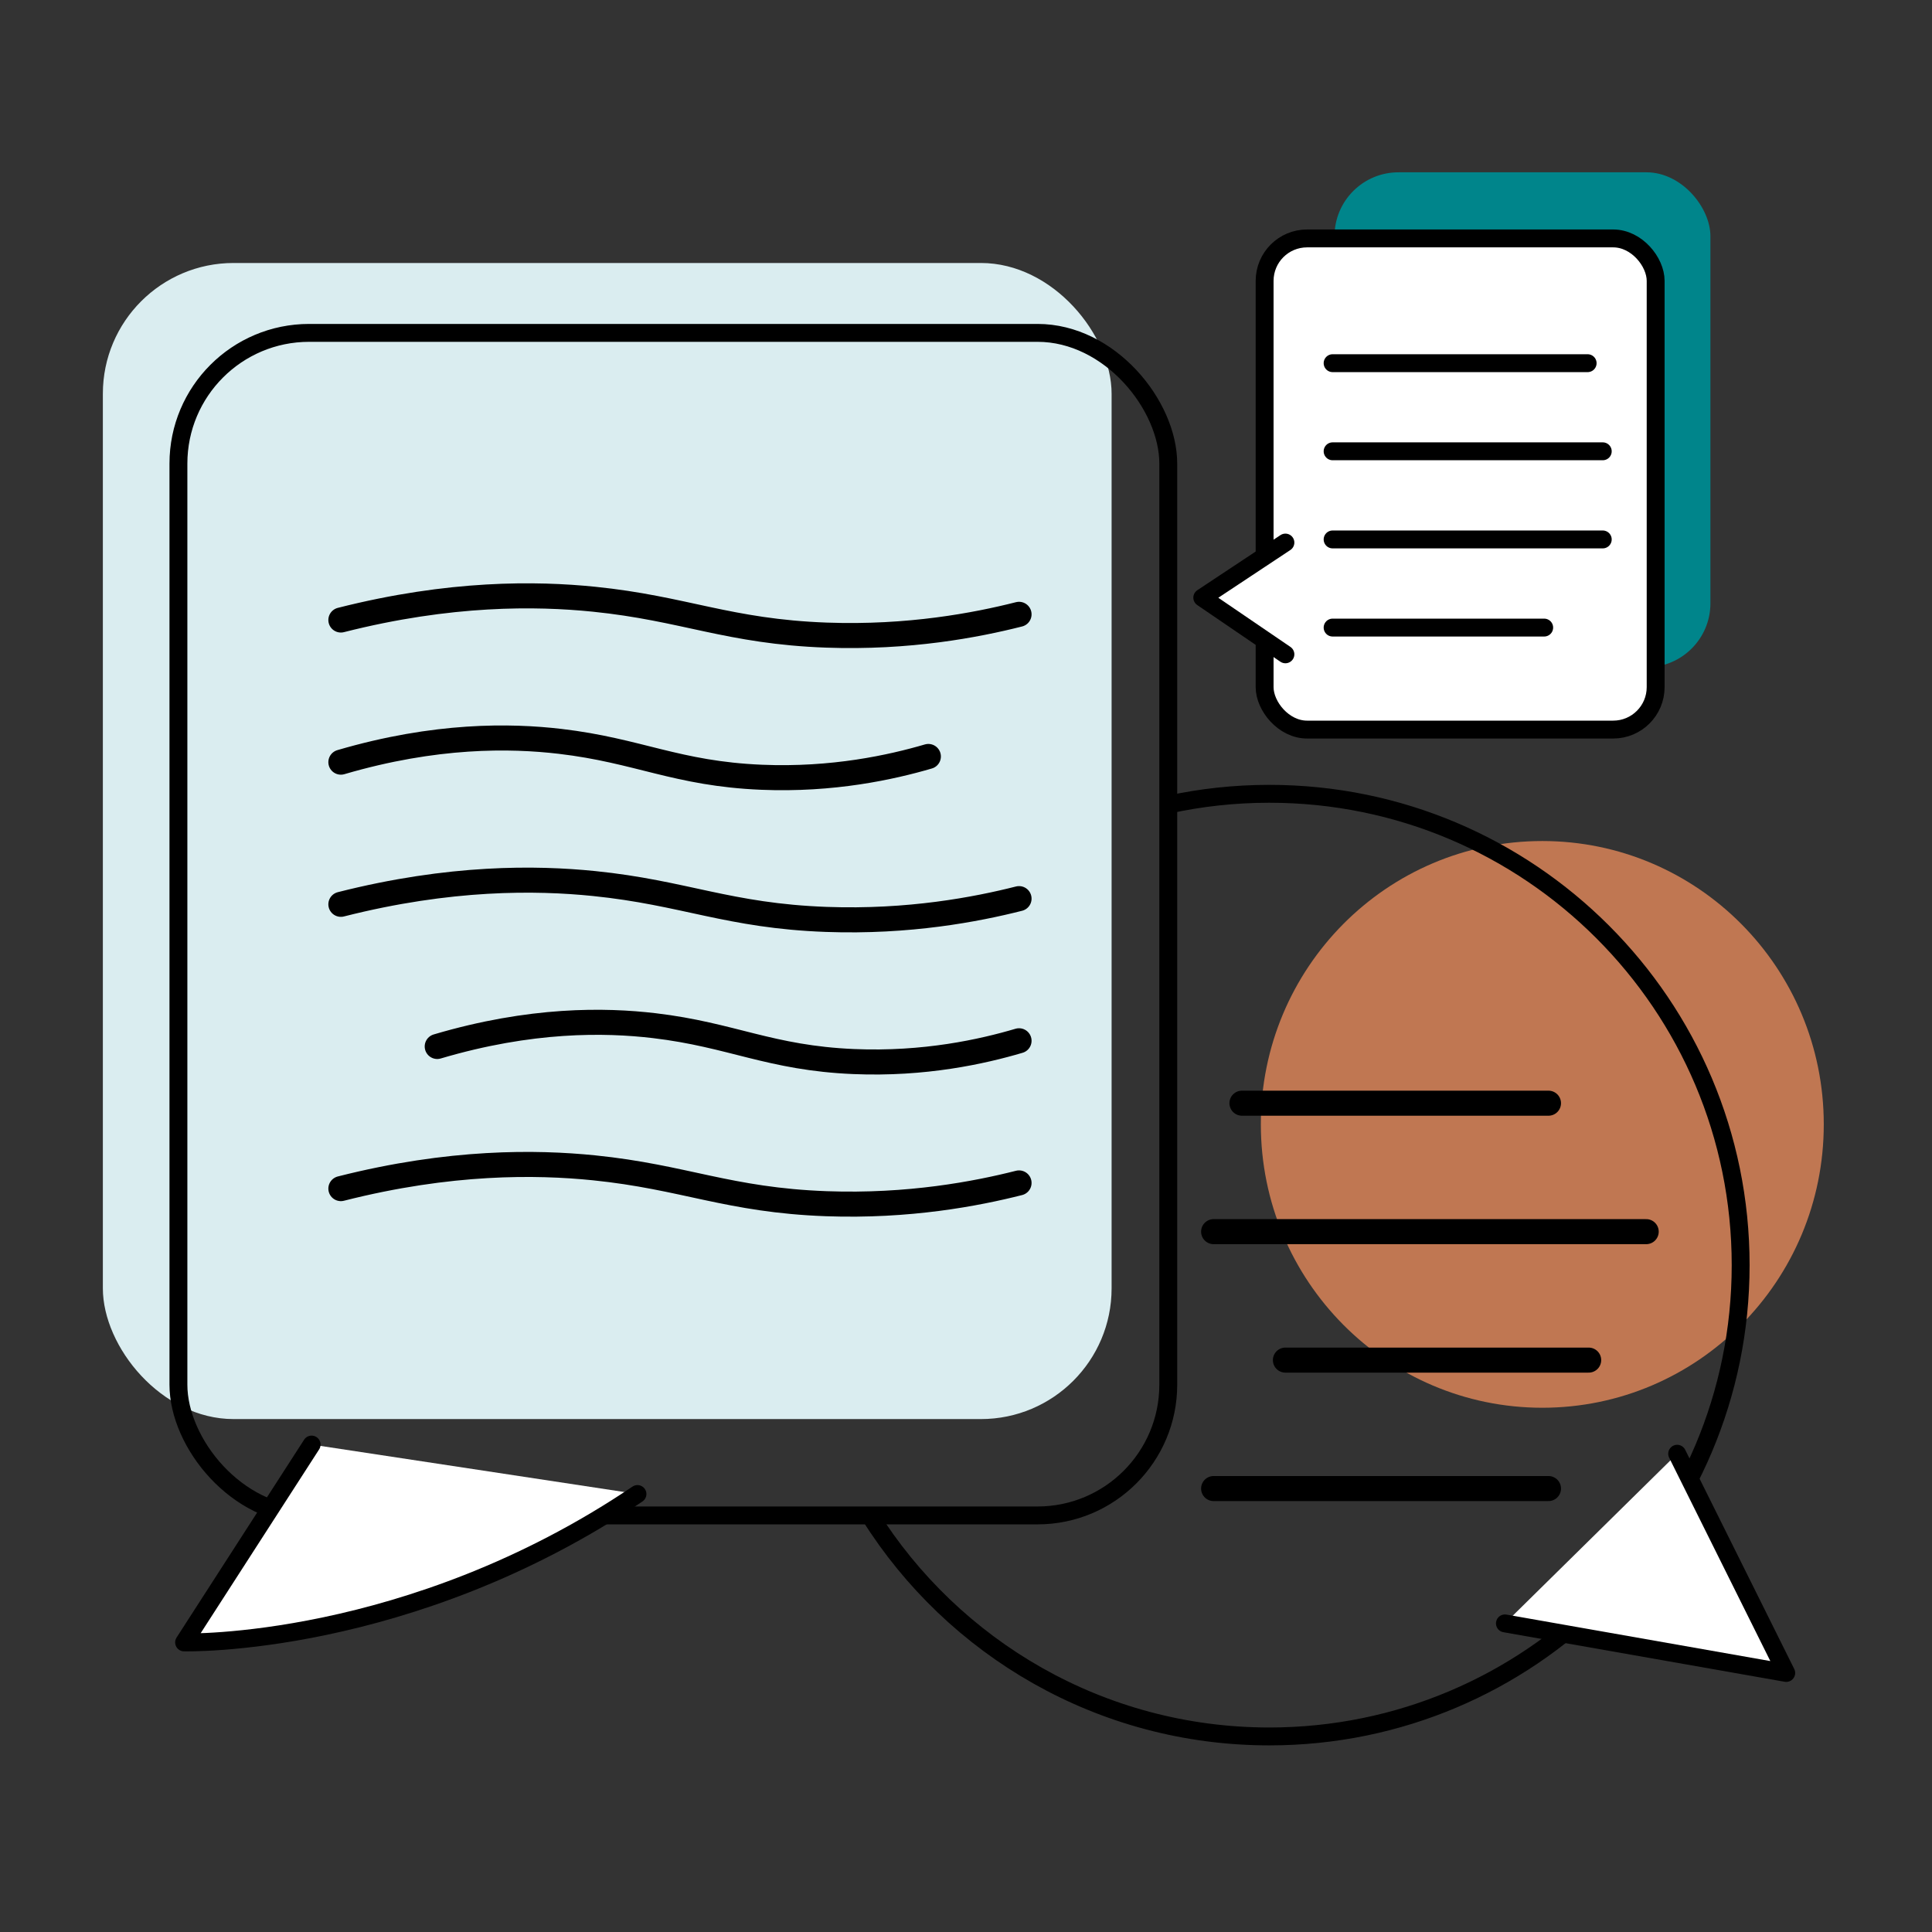
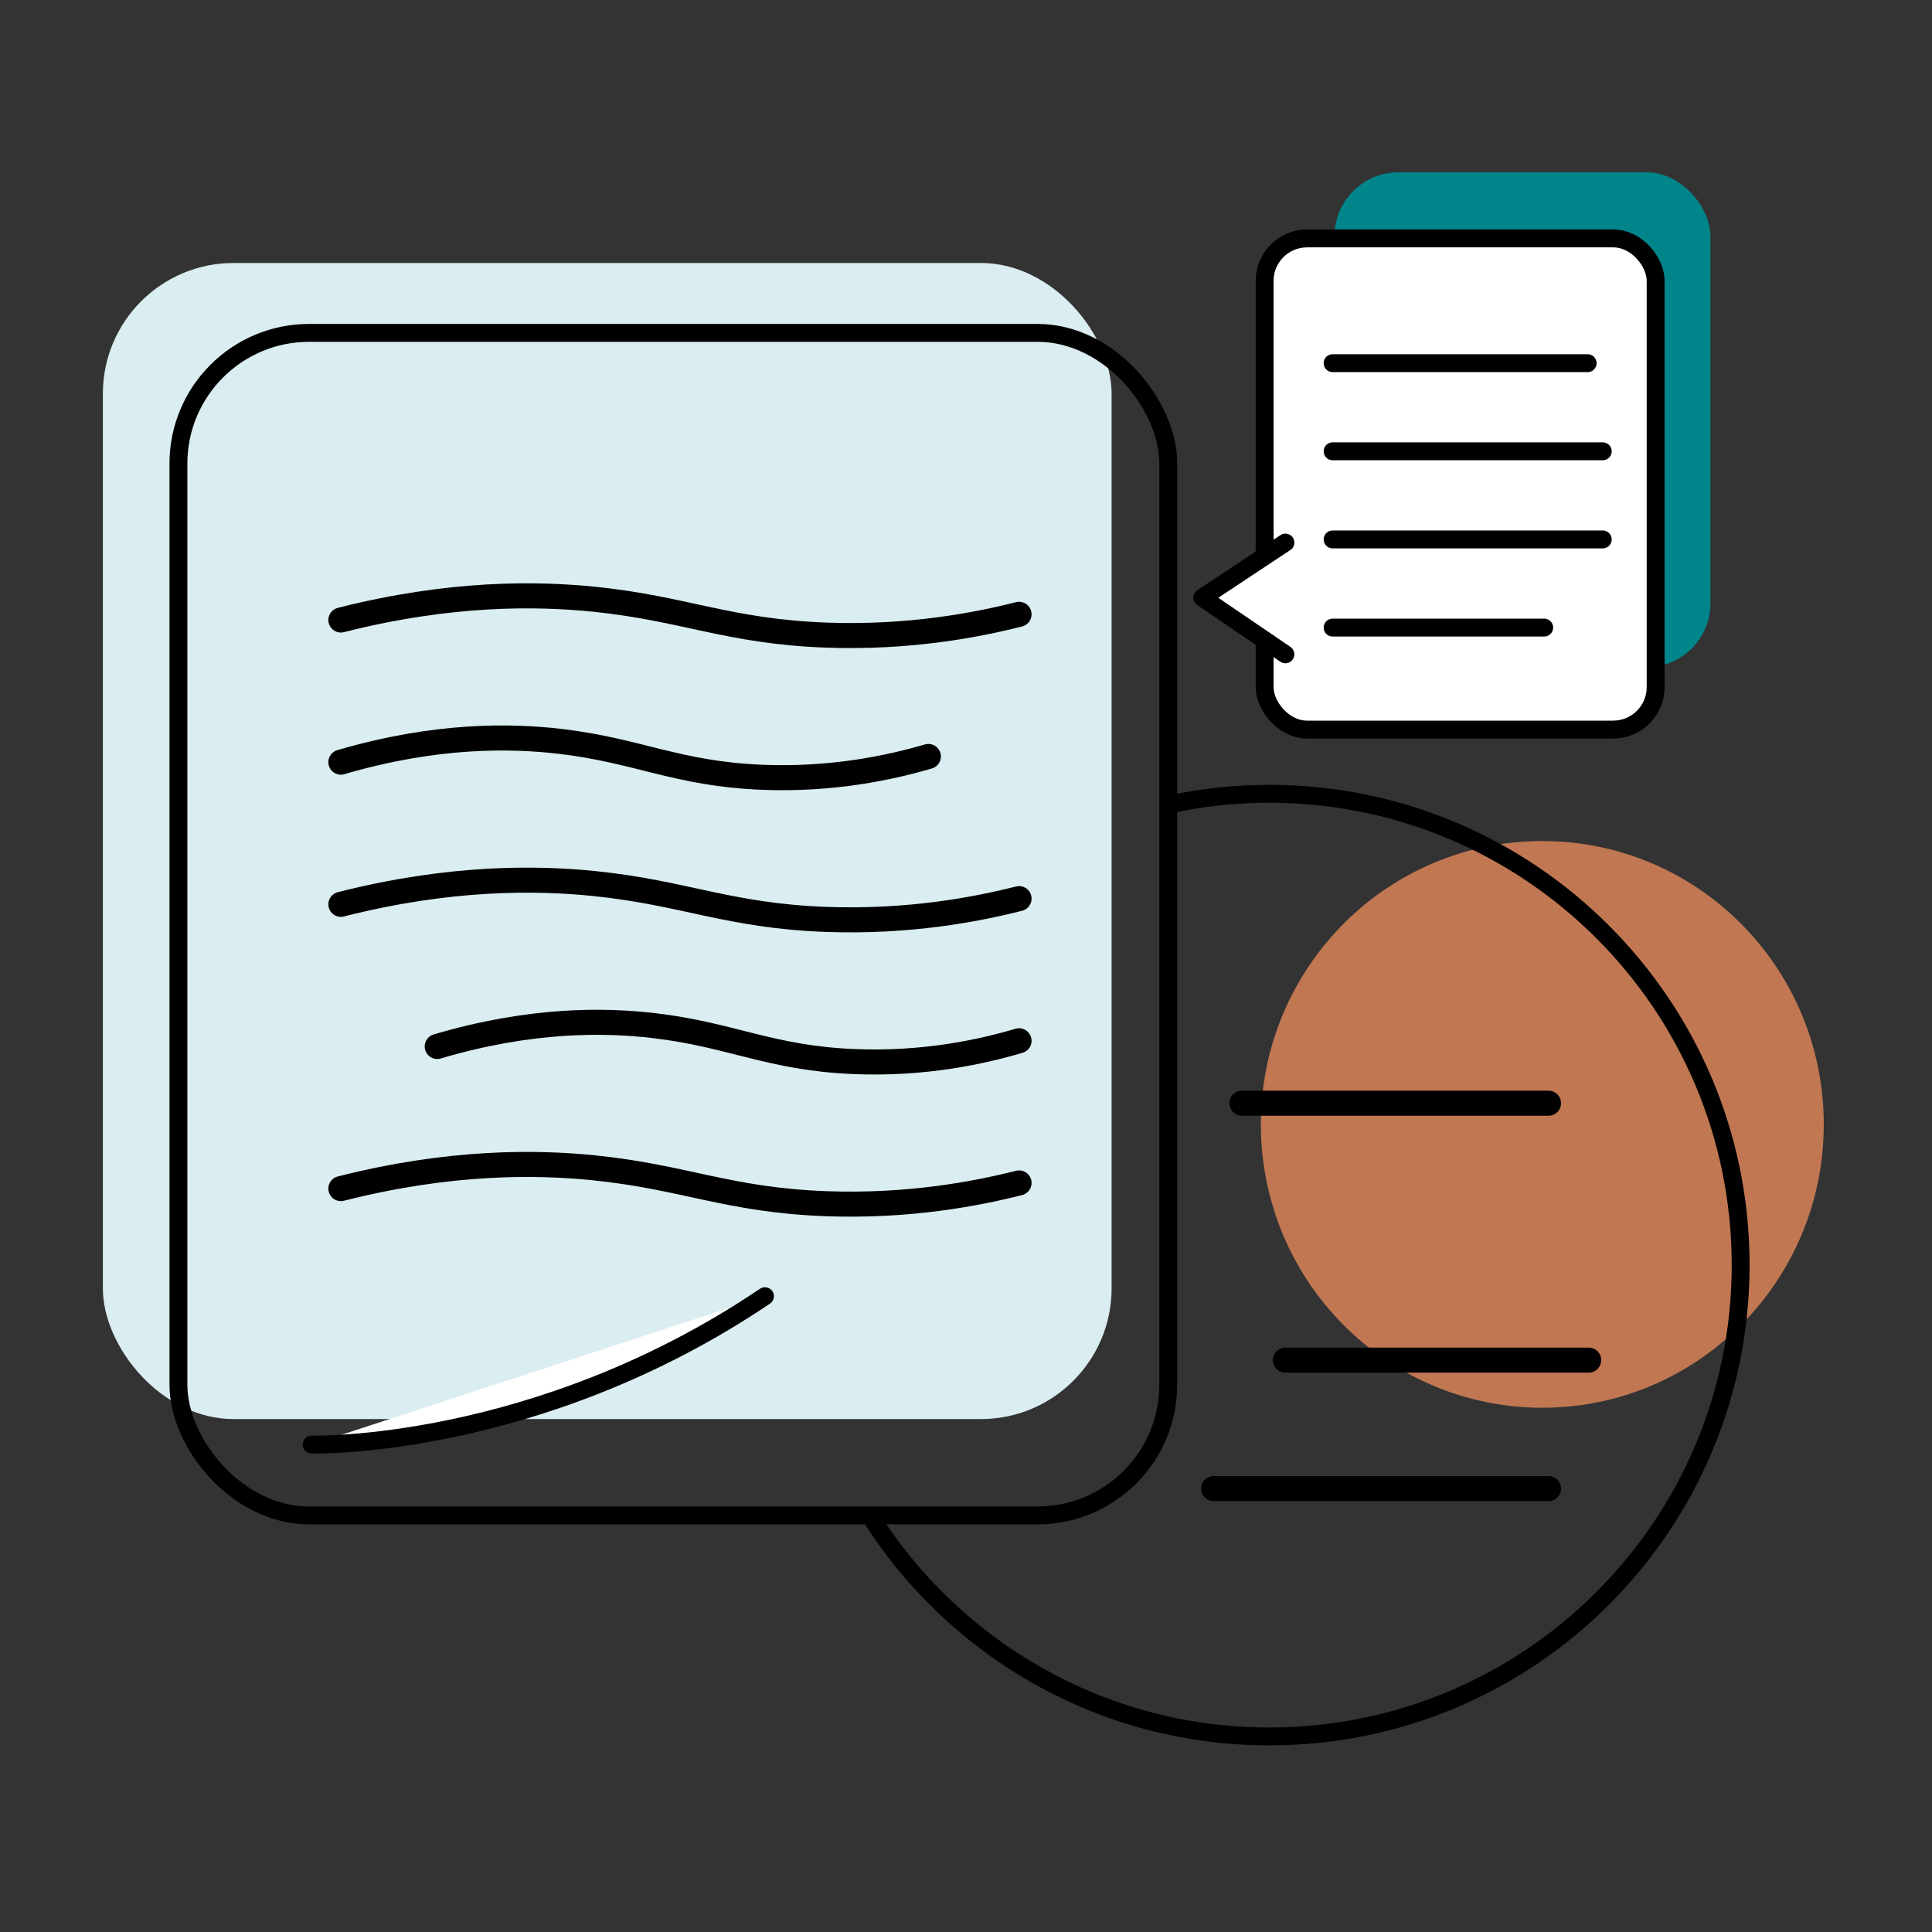
<svg xmlns="http://www.w3.org/2000/svg" id="a" viewBox="0 0 1080 1080">
  <rect x="0" y="0" width="1080" height="1080" fill="#333333" stroke="none" />
  <defs>
    <style>.b{fill:#c07752;}.b,.c,.d{stroke-width:0px;}.c{fill:#00858b;}.e,.f,.g,.h,.i,.j{stroke:#000;}.e,.f,.h,.i{fill:#fff;}.e,.f,.h,.j{stroke-linecap:round;}.e,.h,.j{stroke-linejoin:round;}.e,.j{stroke-width:14px;}.f,.g,.h,.i{stroke-width:10px;}.f,.g,.i{stroke-miterlimit:10;}.g,.j{fill:none;}.d{fill:#daedf0;}</style>
  </defs>
  <rect class="c" x="746" y="96.32" width="210.14" height="276.67" rx="35.74" ry="35.74" />
  <ellipse class="b" cx="862.16" cy="628.54" rx="157.34" ry="158.4" />
  <rect class="d" x="57.5" y="147.01" width="563.89" height="646.26" rx="73.08" ry="73.08" />
  <rect class="i" x="706.93" y="133.28" width="218.59" height="274.56" rx="23.72" ry="23.72" />
  <polyline class="h" points="718.55 365.77 672.08 334.09 718.55 303.3" />
  <line class="f" x1="744.94" y1="203.02" x2="887.5" y2="203.02" />
  <line class="f" x1="744.94" y1="252.28" x2="895.95" y2="252.28" />
  <line class="f" x1="744.94" y1="301.55" x2="895.95" y2="301.55" />
  <line class="f" x1="744.94" y1="350.82" x2="863.21" y2="350.82" />
  <path class="g" d="m653.07,449.81c18.19-3.98,37.1-6.07,56.5-6.07,145.51,0,263.47,117.95,263.47,263.47s-117.95,263.47-263.47,263.47c-94.11,0-176.69-49.34-223.29-123.55" />
-   <polyline class="h" points="841.26 907.49 998.51 935.19 937.55 812.65" />
  <line class="e" x1="694.26" y1="616.69" x2="865.61" y2="616.69" />
-   <line class="e" x1="678.42" y1="688.5" x2="920.24" y2="688.5" />
  <line class="e" x1="718.55" y1="760.31" x2="888.08" y2="760.31" />
  <line class="e" x1="678.42" y1="832.11" x2="865.61" y2="832.11" />
  <rect class="g" x="99.74" y="186.08" width="553.33" height="661.05" rx="73.08" ry="73.08" />
-   <path class="h" d="m174.19,807.52l-71.28,110.59s125.66,3.3,253.44-82.94" />
+   <path class="h" d="m174.19,807.52s125.66,3.3,253.44-82.94" />
  <path class="j" d="m190.55,346.59c61.1-15.52,109.24-14.89,141.5-11.62,50.49,5.13,75.28,18.08,129.89,20.06,46.14,1.67,83.84-5.57,107.71-11.62" />
  <path class="j" d="m190.55,426.05c52.93-15.52,94.64-14.89,122.58-11.62,43.74,5.13,65.21,18.08,112.52,20.06,39.97,1.67,72.63-5.57,93.31-11.62" />
  <path class="j" d="m190.55,505.52c61.1-15.52,109.24-14.89,141.5-11.62,50.49,5.13,75.28,18.08,129.89,20.06,46.14,1.67,83.84-5.57,107.71-11.62" />
  <path class="j" d="m244.41,584.98c52.42-15.52,93.72-14.89,121.4-11.62,43.32,5.13,64.59,18.08,111.43,20.06,39.59,1.67,71.93-5.57,92.41-11.62" />
  <path class="j" d="m190.55,664.44c61.1-15.52,109.24-14.89,141.5-11.62,50.49,5.13,75.28,18.08,129.89,20.06,46.14,1.67,83.84-5.57,107.71-11.62" />
</svg>